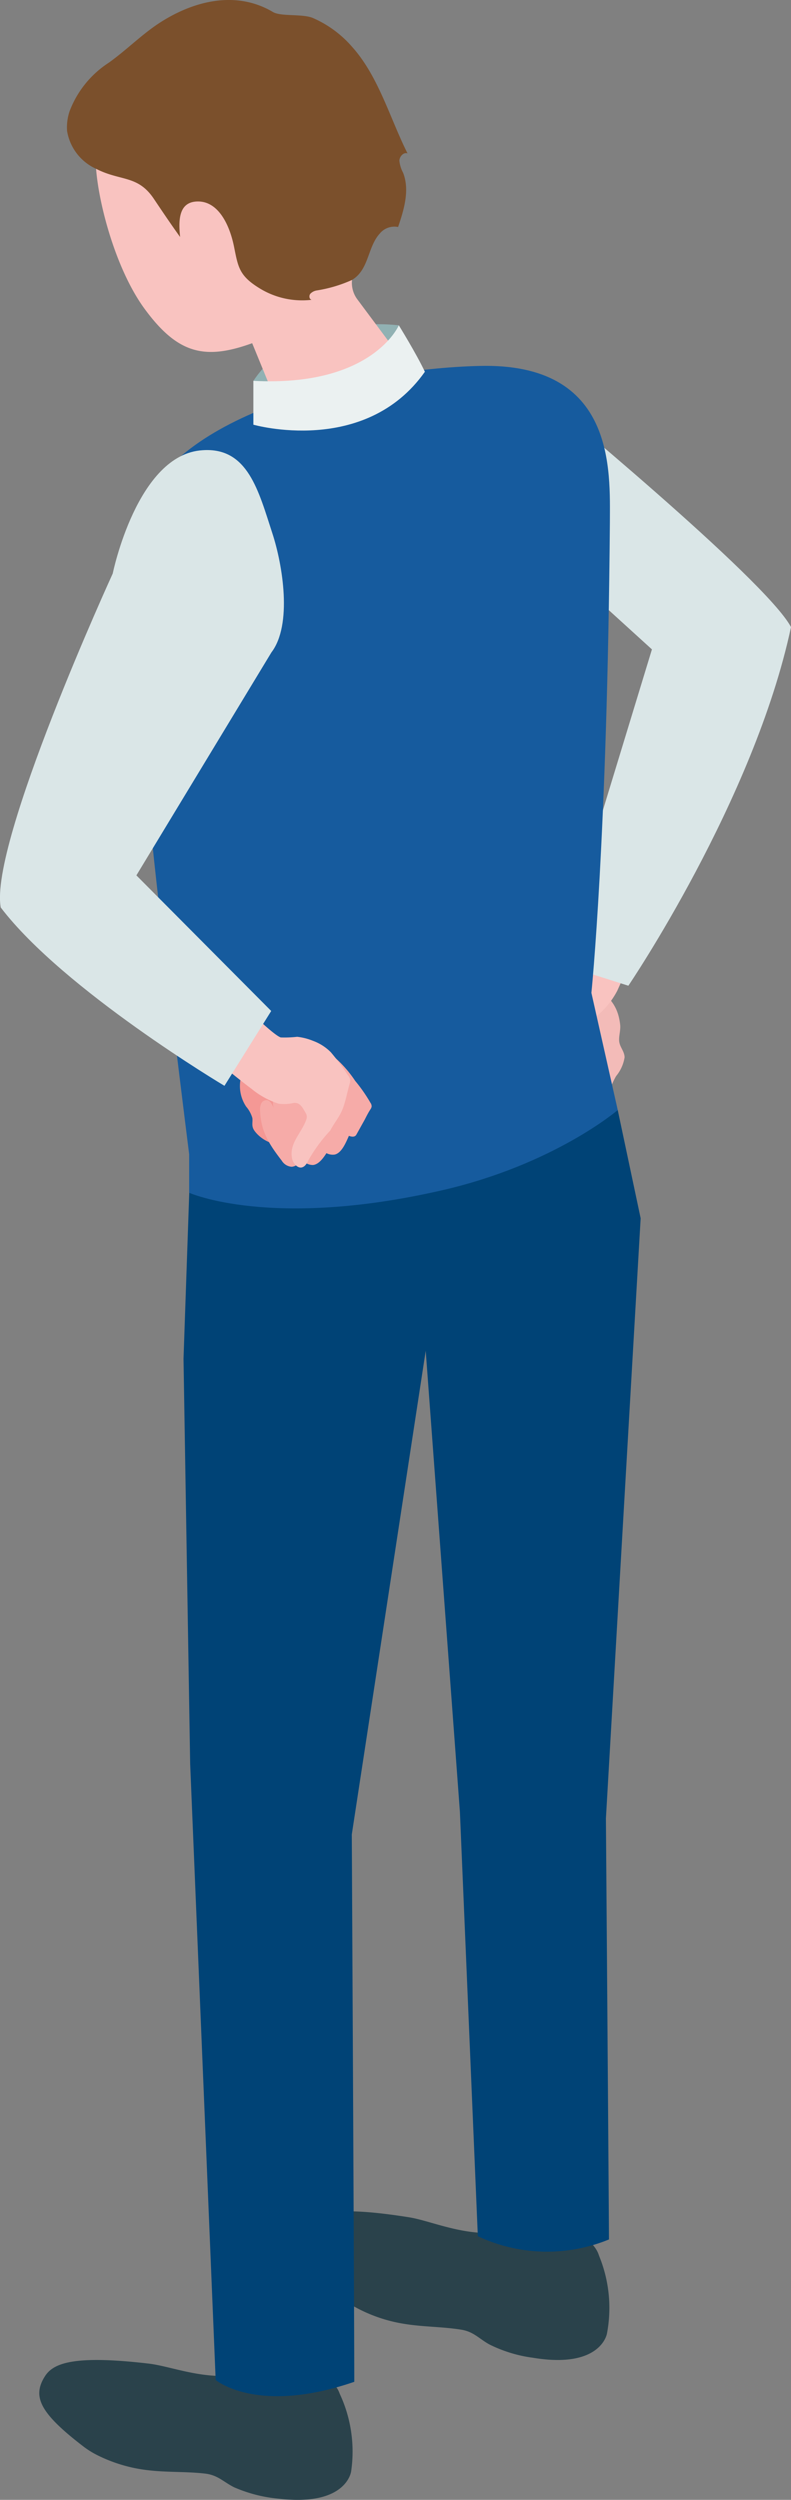
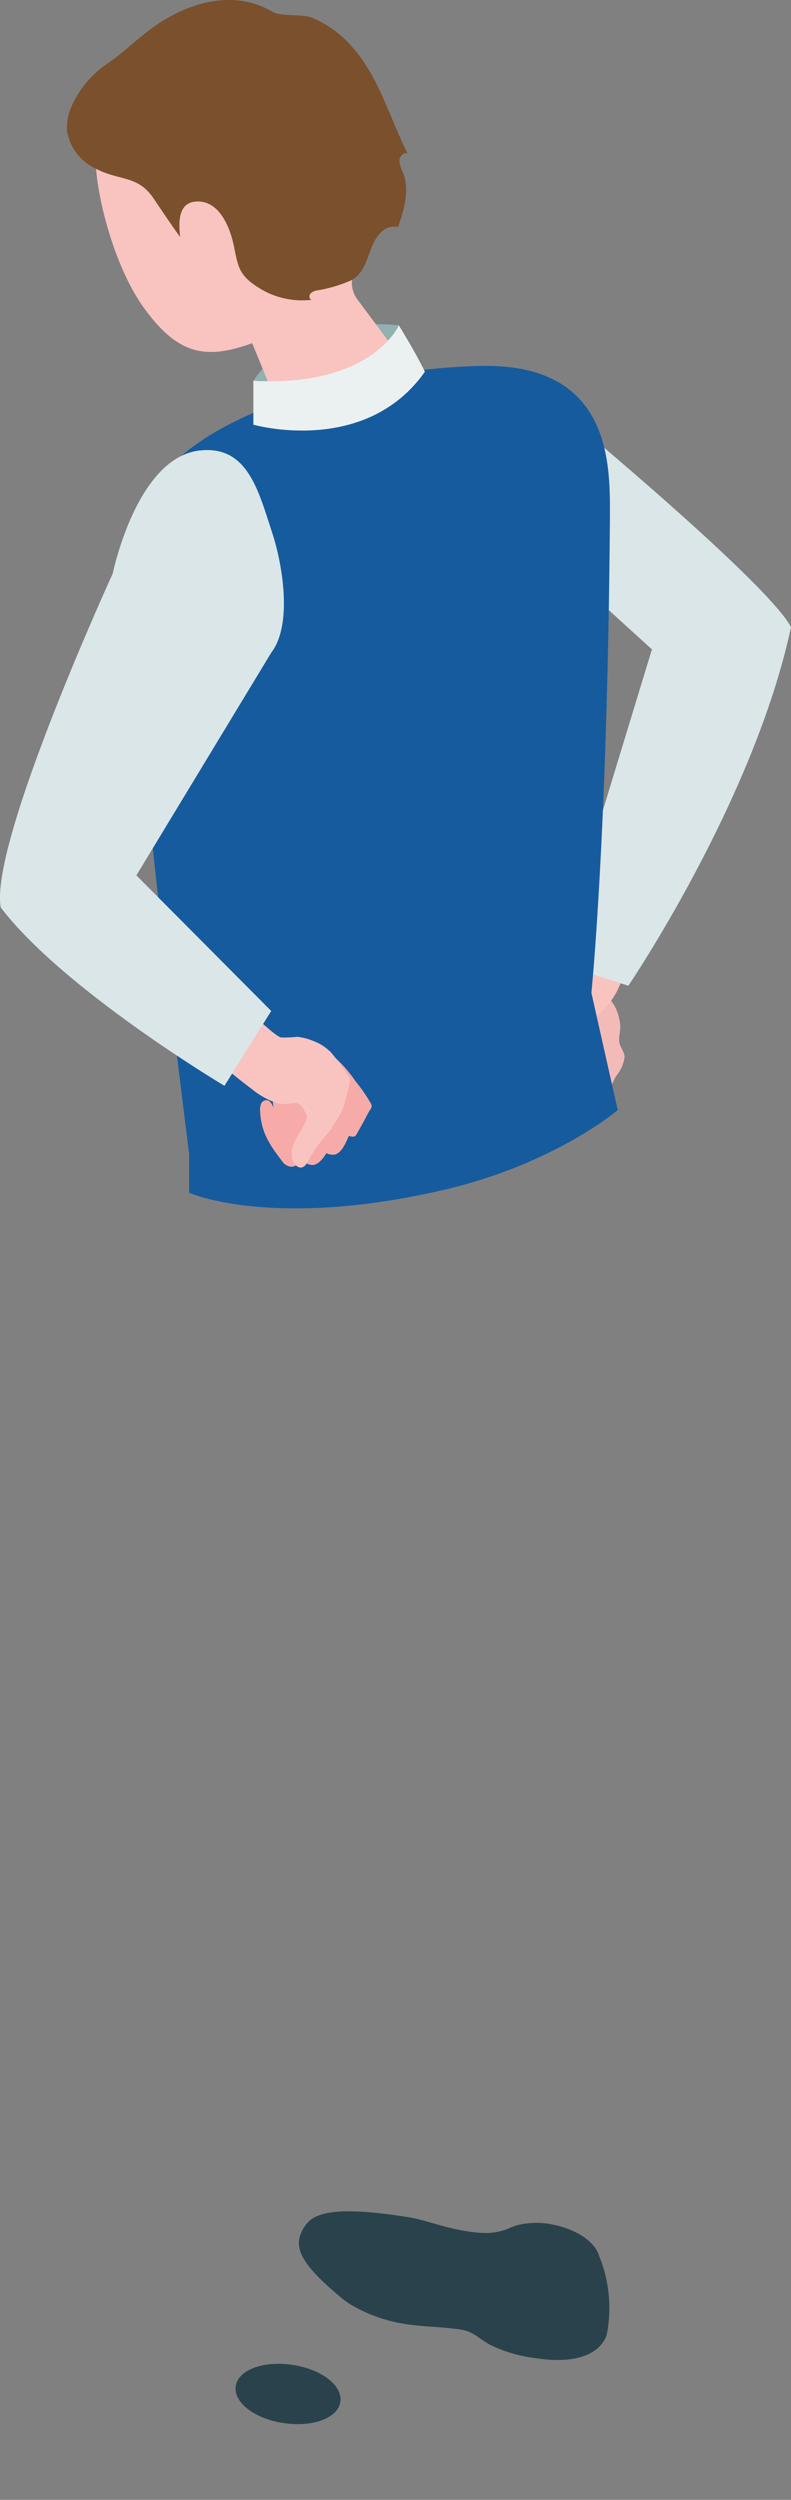
<svg xmlns="http://www.w3.org/2000/svg" viewBox="0 0 85.6 270.24">
  <rect x="0" y="0" width="85.6" height="270.24" fill="#808080" stroke="none" />
  <defs>
    <style>
      .cls-1 {
        fill: #f3bbb8;
      }

      .cls-2 {
        fill: #f9c3c0;
      }

      .cls-3 {
        fill: #dae6e7;
      }

      .cls-4 {
        fill: #91b1b3;
      }

      .cls-5 {
        fill: #2a424b;
      }

      .cls-6 {
        fill: #004376;
      }

      .cls-7 {
        fill: #165b9e;
      }

      .cls-8 {
        fill: #ebf1f1;
      }

      .cls-9 {
        fill: #7b502c;
      }

      .cls-10 {
        fill: #f49895;
      }

      .cls-11 {
        fill: #f6aba8;
      }
    </style>
  </defs>
  <g id="レイヤー_2" data-name="レイヤー 2">
    <g id="レイヤー_1-2" data-name="レイヤー 1">
      <g>
        <path class="cls-1" d="M67.59,114.31c0-.62-.47-1.06-.57-1.65s.17-1.27.09-1.91c-.29-2.55-1.67-3.23-3.4-4.86a1.19,1.19,0,0,0-1.5-.31,5,5,0,0,0-1.85,1c-.65.59-.59,1.12-.9,1.83s-.68.65-1.25,1a6.69,6.69,0,0,0-1.53,1.61c-1.23,1.65-2.5,3.44-2.61,5.49,0,.92.37,2.06,1.29,2.12.2,0,.4,0,.59,0,1,0,1.56,1.27,2.53,1.42.58.09,1.17-.23,1.75-.16.8.09,1.5.89,2.28.66s1-1,1.65-1.1a3.56,3.56,0,0,0,.73,0,1.15,1.15,0,0,0,.64-.67c.42-.8.69-1.69,1.15-2.46A4.18,4.18,0,0,0,67.59,114.31Z" />
        <path class="cls-2" d="M54.9,110c-.43.9-.78,1.84-1.18,2.71a.78.78,0,0,0-.12.41.87.87,0,0,0,.23.47A13.75,13.75,0,0,0,58.55,117a1.31,1.31,0,0,0,.78.22c.62-.1.76-1,.58-1.57a3.87,3.87,0,0,0-1.43-2,3,3,0,0,1-.89-.75c-.2-.34-.13-.88.25-1a7,7,0,0,0,4.27-.64,8.8,8.8,0,0,0,4.69-4.16q1.5-3.33,2.94-6.69l-7.58-1.22s-1.87,5.83-2.63,6.6c-.38.37-1.34.53-1.83.84a7.1,7.1,0,0,0-1.51,1.33A9,9,0,0,0,54.9,110Z" />
        <path class="cls-3" d="M58.29,42.45S82.9,62.66,85.6,67.79C81.59,86.56,68,106.56,68,106.56l-7.79-2.47L70.55,70.2,50.16,51.67Z" />
        <path class="cls-4" d="M43.16,35.17s-10.71-1.49-15.74,6c0,2,0,4.74,0,4.74S38,49.36,46.38,41C45.58,39.42,43.16,35.17,43.16,35.17Z" />
        <g>
          <path class="cls-5" d="M64.79,243.76a14.82,14.82,0,0,1,.89,8.52s-.64,3.82-8,2.6a14.94,14.94,0,0,1-4.72-1.44c-1.14-.63-1.69-1.38-3.07-1.6-2-.32-4.09-.29-6.11-.62a16.35,16.35,0,0,1-5.44-1.87,9.06,9.06,0,0,1-1.4-.95c-4.68-3.9-5.37-5.69-3.91-7.8.93-1.35,3.07-2.21,11.27-.9,2,.33,4.72,1.52,7.84,1.68a6.55,6.55,0,0,0,3.06-.54,8.05,8.05,0,0,1,4.68-.34C62.38,241,64.33,242.34,64.79,243.76Z" />
          <path class="cls-5" d="M64.86,244.73c.34-1.72-1.9-3.62-5-4.23s-5.89.3-6.23,2,1.9,3.62,5,4.23S64.52,246.46,64.86,244.73Z" />
        </g>
        <g>
-           <path class="cls-5" d="M36.72,258.68A14.73,14.73,0,0,1,38,267.16s-.46,3.84-7.9,2.95a15.53,15.53,0,0,1-4.79-1.24c-1.16-.59-1.74-1.31-3.13-1.47-2-.23-4.1-.12-6.13-.36a16.43,16.43,0,0,1-5.52-1.63,9.31,9.31,0,0,1-1.44-.89c-4.83-3.69-5.6-5.45-4.24-7.62.88-1.4,3-2.35,11.23-1.39,2.06.24,4.77,1.32,7.9,1.34a6.53,6.53,0,0,0,3-.67,8.06,8.06,0,0,1,4.66-.54C34.19,256,36.2,257.29,36.72,258.68Z" />
          <path class="cls-5" d="M36.83,259.65c.27-1.74-2-3.53-5.18-4s-5.88.55-6.14,2.29,2,3.53,5.18,4S36.57,261.39,36.83,259.65Z" />
        </g>
-         <path class="cls-6" d="M20.8,119.7l-.94,27.19.72,43.8,2.76,66.59s4.48,3.81,15,.2c0-6.58-.27-59.17-.27-59.17l8-52.29,3.7,49.84,1.94,45.88a17.64,17.64,0,0,0,14.19.35c0-2.09-.33-45.51-.33-45.51l3.76-64.88L66.85,120s-6.55,2.94-19,3.77C28.91,125,20.8,119.7,20.8,119.7Z" />
        <path class="cls-7" d="M66.85,120s-6.87,5.89-19,8.67c-18.53,4.25-27.38.27-27.38.27l0-4.16s-3-23.86-4-33.74c-.8-7.56-3.46-29-1.12-35.87,3.49-10.25,23.17-15.28,36.49-15.61C66.71,39.15,66,51,66,56.48c-.28,34.18-2,50.85-2,50.85Z" />
        <path class="cls-2" d="M10.35,17.14c0-3.28,2-8.53,11.37-11.68S36,8.22,38.86,16.38a16,16,0,0,1-.47,12.86,3,3,0,0,0,.31,3.16l5.22,7c.68,1.65-3.33,1.8-6.9,3.67s-7.12.41-7.79-1.24L27.29,37.1c-5.08,1.84-8,1.17-11.52-3.55C12.34,29,10.35,20.91,10.35,17.14Z" />
        <path class="cls-8" d="M43.16,35.17s-2.86,6.68-15.74,6l0,4.74s12.08,3.45,18.56-5.72C45.05,38.22,43.16,35.17,43.16,35.17Z" />
        <path class="cls-9" d="M19.49,25.62c-1-1.39-1.93-2.77-2.87-4.17-1.73-2.54-3.59-1.85-6.22-3.2a5.46,5.46,0,0,1-3.14-4.09A5.44,5.44,0,0,1,7.54,12a10.82,10.82,0,0,1,4.23-5.22c1.82-1.3,3.34-2.83,5.17-4.09C20.66.17,25.41-1.15,29.54,1.3c.87.51,3.16.17,4.31.64A11.9,11.9,0,0,1,38.1,5.06c2.87,3.19,4.1,7.74,6,11.52-.43-.15-.86.33-.88.79a3.44,3.44,0,0,0,.4,1.3c.74,1.87.1,4-.54,5.87a2.05,2.05,0,0,0-2,.73c-1.32,1.46-1.14,3.9-3,5a14.92,14.92,0,0,1-3.81,1.13,1.22,1.22,0,0,0-.69.36c-.16.21-.12.58.14.65A8.79,8.79,0,0,1,28,31.11c-2.17-1.35-2.24-2.32-2.69-4.52-.5-2.39-1.72-4.81-3.88-4.81S19.32,23.91,19.49,25.62Z" />
        <g>
          <g>
-             <path class="cls-10" d="M27.46,122.12c-.26-.46-.09-.8-.15-1.26a3.3,3.3,0,0,0-.67-1.23,4,4,0,0,1-.6-3c.23-.91.78-1.74,1.09-2.63a1.41,1.41,0,0,1,.38-.62,1.35,1.35,0,0,1,.68-.23,3.23,3.23,0,0,1,3.11.84,3.93,3.93,0,0,1,.52,1.29l.81,3.13a5.44,5.44,0,0,1,.24,1.6,4.53,4.53,0,0,1-1.29,2.62,3.51,3.51,0,0,1-1.14.93C29.47,123.94,28,123,27.46,122.12Z" />
            <path class="cls-11" d="M39.49,121l-.92,1.65c-.43.79-2.16-.72-2.63-1s-1.69-.43-1.65-1.32c.09-2.18-.1-4.28,1.08-6.23.06-.09.13-.19.23-.2a.34.34,0,0,1,.23.08,12.74,12.74,0,0,1,2.61,2.87,16.74,16.74,0,0,1,1.64,2.35.68.68,0,0,1,.14.41.75.75,0,0,1-.11.28C39.9,120.2,39.7,120.58,39.49,121Z" />
            <path class="cls-11" d="M36.23,124.81a1.46,1.46,0,0,1-1.3-.46c-1.85-1.55-3.15-2.82-3.78-5.18a2.11,2.11,0,0,1-.09-.86.74.74,0,0,1,.56-.61c.35,0,.65.25.87.53.52.68.94,1.42,1.46,2.1.66.87.82,1,1.42.18.24-.34.76-.26,1.13-.08a4.48,4.48,0,0,1,1.55,1.17.32.32,0,0,1,.1.19.37.37,0,0,1,0,.15C37.65,122.87,37.19,124.58,36.23,124.81Z" />
            <path class="cls-11" d="M33.88,125.94a1.49,1.49,0,0,1-1.23-.63c-1.63-1.79-2.75-3.21-3.06-5.64a1.92,1.92,0,0,1,0-.86.72.72,0,0,1,.63-.53c.36,0,.62.33.8.64.42.74.74,1.53,1.17,2.27.54,1,.67,1.13,1.38.36.28-.3.79-.15,1.13.07A4.57,4.57,0,0,1,36.11,123a.29.29,0,0,1,.07.2.28.28,0,0,1-.06.14C35.55,124.2,34.86,125.83,33.88,125.94Z" />
            <path class="cls-11" d="M31.55,126.13a1.37,1.37,0,0,1-1.06-.66c-1.34-1.74-2.24-3.11-2.34-5.33a1.71,1.71,0,0,1,.09-.78.64.64,0,0,1,.61-.43c.32,0,.53.34.67.64.33.7.56,1.44.88,2.14.42.9.53,1.07,1.23.43.27-.25.72-.07,1,.15a4.14,4.14,0,0,1,1.15,1.35.32.32,0,0,1,.05.19.37.37,0,0,1-.07.12C33.19,124.68,32.45,126.1,31.55,126.13Z" />
            <path class="cls-2" d="M35.71,113.66l.1.1a24.73,24.73,0,0,1,1.84,2.47,1,1,0,0,1,.25.54,1.21,1.21,0,0,1-.06.38c-.27.93-.45,2-.81,2.85s-.9,1.44-1.28,2.2a17,17,0,0,0-2.31,3.11c-.19.38-.4.83-.82.9s-.89-.43-1-.92c-.38-1.68,1-2.77,1.52-4.24a.93.93,0,0,0,.06-.4,1,1,0,0,0-.17-.42c-.31-.53-.58-1.07-1.24-1a4.58,4.58,0,0,1-1.65.08,8.93,8.93,0,0,1-2.94-1.62c-1.72-1.26-7-5.67-7-5.67l5.48-4s3.8,3.84,4.7,4.13a12.09,12.09,0,0,0,1.78-.07,6.4,6.4,0,0,1,1.72.44A5.24,5.24,0,0,1,35.71,113.66Z" />
          </g>
          <path class="cls-3" d="M12.2,62S-1.18,91.17.08,98.1c6.81,8.93,24.21,19.28,24.21,19.28l5.06-8.09L14.76,94.63l14.61-24.1c2.29-3,1.22-9.46.11-12.86-1.5-4.59-2.65-9.34-7.55-9C14.84,49.08,12.2,62,12.2,62Z" />
        </g>
      </g>
    </g>
  </g>
</svg>